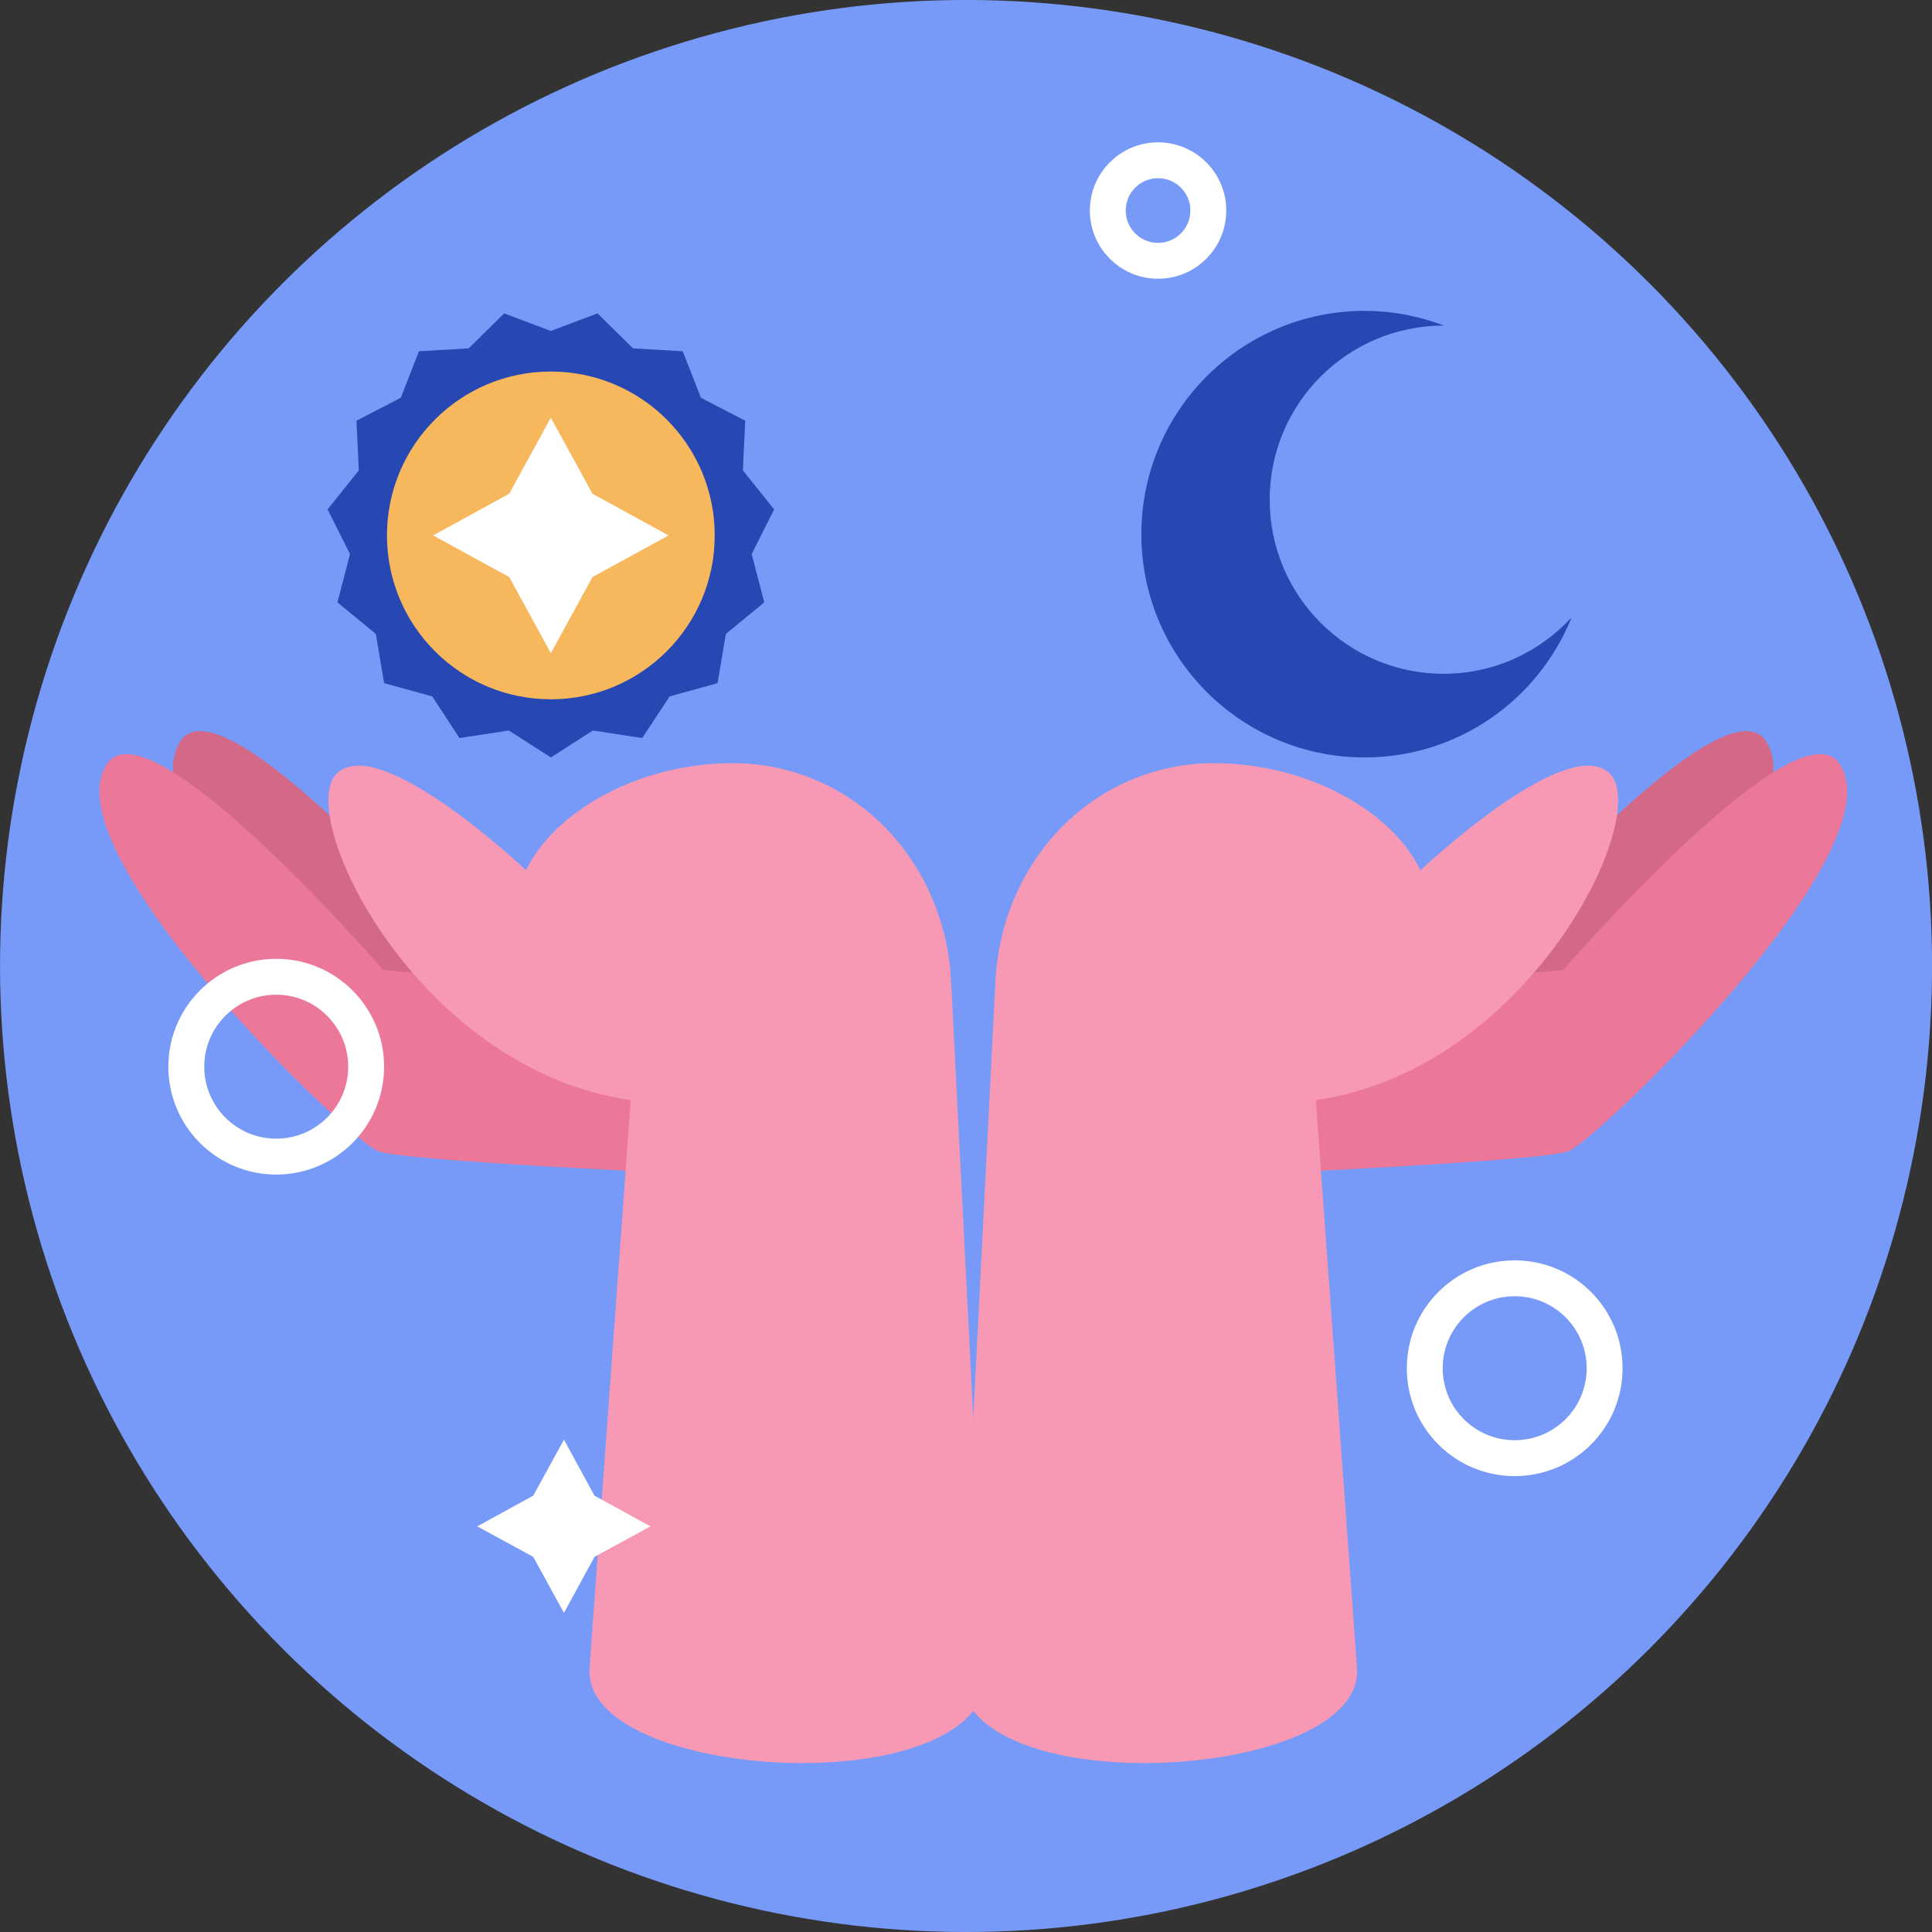
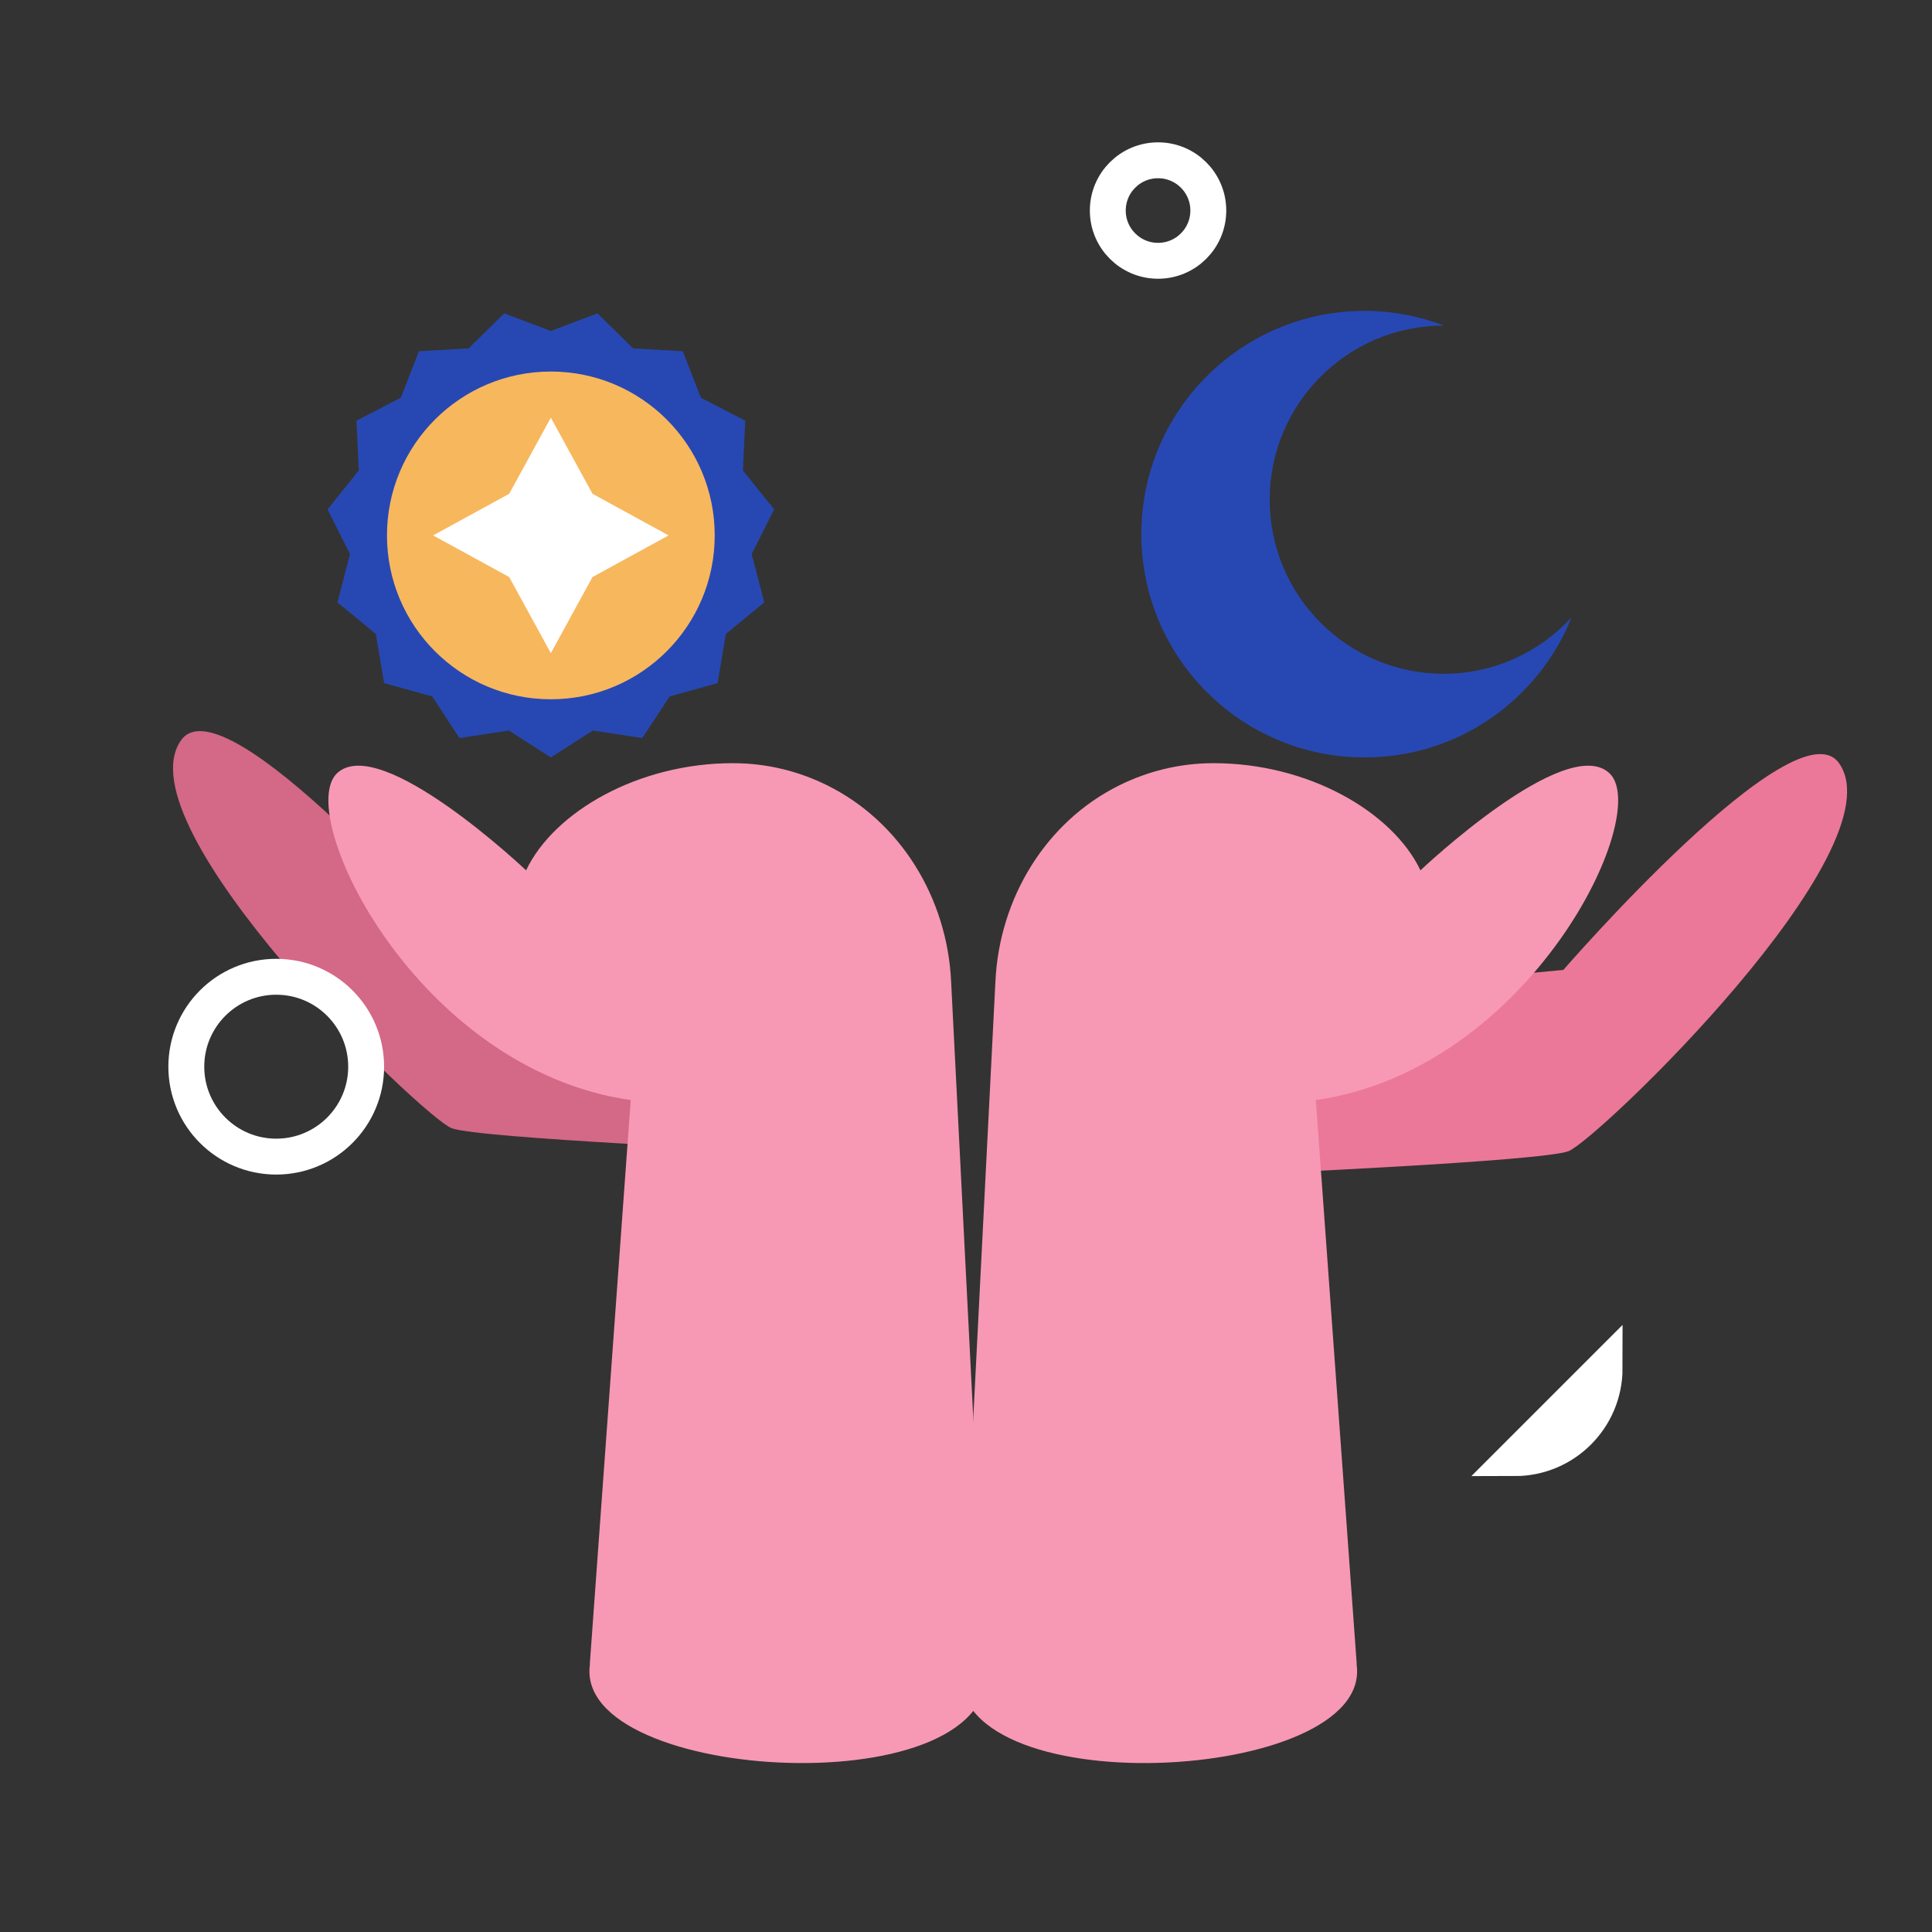
<svg xmlns="http://www.w3.org/2000/svg" id="Layer_2" viewBox="0 0 107.64 107.64">
  <rect x="0" y="0" width="107.64" height="107.64" fill="#333333" stroke="none" />
  <defs>
    <style>.cls-1{fill:none;stroke:#fff;stroke-miterlimit:10;stroke-width:2px;}.cls-2{fill:#f7b75d;}.cls-2,.cls-3,.cls-4,.cls-5,.cls-6,.cls-7,.cls-8{stroke-width:0px;}.cls-3{fill:#2748b3;}.cls-4{fill:#779af8;}.cls-5{fill:#d46887;}.cls-6{fill:#fff;}.cls-7{fill:#eb7899;}.cls-8{fill:#f799b4;}</style>
  </defs>
  <g id="Layer_7">
-     <circle class="cls-4" cx="53.82" cy="53.82" r="53.82" transform="translate(-22.29 53.82) rotate(-45)" />
    <polygon class="cls-3" points="30.69 18.44 33.29 17.46 35.27 19.41 38.04 19.57 39.05 22.16 41.52 23.44 41.39 26.21 43.13 28.38 41.88 30.87 42.58 33.56 40.44 35.32 39.98 38.06 37.31 38.8 35.78 41.12 33.03 40.7 30.69 42.2 28.35 40.7 25.6 41.12 24.08 38.8 21.4 38.06 20.94 35.32 18.8 33.56 19.5 30.87 18.25 28.38 19.99 26.21 19.86 23.44 22.33 22.16 23.34 19.57 26.11 19.41 28.09 17.46 30.69 18.44" />
    <path class="cls-5" d="M43.09,64.14s-16.36-.71-17.92-1.28c-1.56-.57-18.48-16.82-15.08-21.62,2.42-3.41,15.36,11.52,15.36,11.52l18.47,1.71-.84,9.67Z" />
-     <path class="cls-7" d="M38.99,65.42s-16.36-.71-17.92-1.28c-1.56-.57-18.48-16.82-15.08-21.62,2.42-3.41,15.36,11.52,15.36,11.52l18.47,1.71-.84,9.67Z" />
    <path class="cls-8" d="M32.87,92.72c-1,6.69,23.18,7.97,22.05,0l-1.93-38.05c-.22-4.61-2.79-8.89-6.93-10.93-1.49-.73-3.24-1.22-5.23-1.22-5.26,0-9.96,2.7-11.52,5.97,0,0-8.11-7.68-10.53-5.41-2.42,2.28,4.41,16.5,16.36,18.21l-2.28,31.43Z" />
    <circle class="cls-2" cx="30.69" cy="29.83" r="9.13" />
-     <path class="cls-5" d="M65.35,64.14s16.36-.71,17.92-1.28c1.56-.57,18.48-16.82,15.08-21.62-2.42-3.41-15.36,11.52-15.36,11.52l-18.47,1.71.84,9.67Z" />
    <path class="cls-7" d="M69.46,65.42s16.36-.71,17.92-1.28,18.48-16.82,15.08-21.62c-2.42-3.41-15.36,11.52-15.36,11.52l-18.47,1.71.84,9.67Z" />
    <path class="cls-8" d="M75.58,92.72c1,6.69-23.18,7.97-22.05,0l1.93-38.05c.22-4.61,2.79-8.89,6.93-10.93,1.49-.73,3.24-1.22,5.23-1.22,5.26,0,9.96,2.7,11.52,5.97,0,0,8.11-7.68,10.53-5.41,2.42,2.28-4.41,16.5-16.36,18.21l2.28,31.43Z" />
    <path class="cls-3" d="M80.44,37.54c-5.36,0-9.7-4.34-9.7-9.7s4.34-9.7,9.7-9.7c0,0,0,0,.01,0-1.37-.52-2.86-.82-4.42-.82-6.87,0-12.44,5.57-12.44,12.44s5.57,12.44,12.44,12.44c5.23,0,9.69-3.23,11.53-7.8-1.77,1.92-4.3,3.14-7.13,3.14Z" />
    <circle class="cls-1" cx="15.39" cy="59.43" r="5.01" />
    <circle class="cls-1" cx="64.52" cy="11.73" r="2.8" />
-     <path class="cls-1" d="M89.4,76.23c0,2.77-2.24,5.01-5.01,5.01s-5.01-2.24-5.01-5.01,2.24-5.01,5.01-5.01,5.01,2.24,5.01,5.01Z" />
+     <path class="cls-1" d="M89.4,76.23c0,2.77-2.24,5.01-5.01,5.01Z" />
    <polygon class="cls-6" points="30.69 23.27 33.01 27.51 37.25 29.83 33.01 32.15 30.69 36.39 28.37 32.15 24.13 29.83 28.37 27.51 30.69 23.27" />
-     <polygon class="cls-6" points="31.42 80.21 33.12 83.33 36.24 85.04 33.12 86.74 31.42 89.86 29.71 86.74 26.59 85.04 29.71 83.33 31.42 80.21" />
  </g>
</svg>